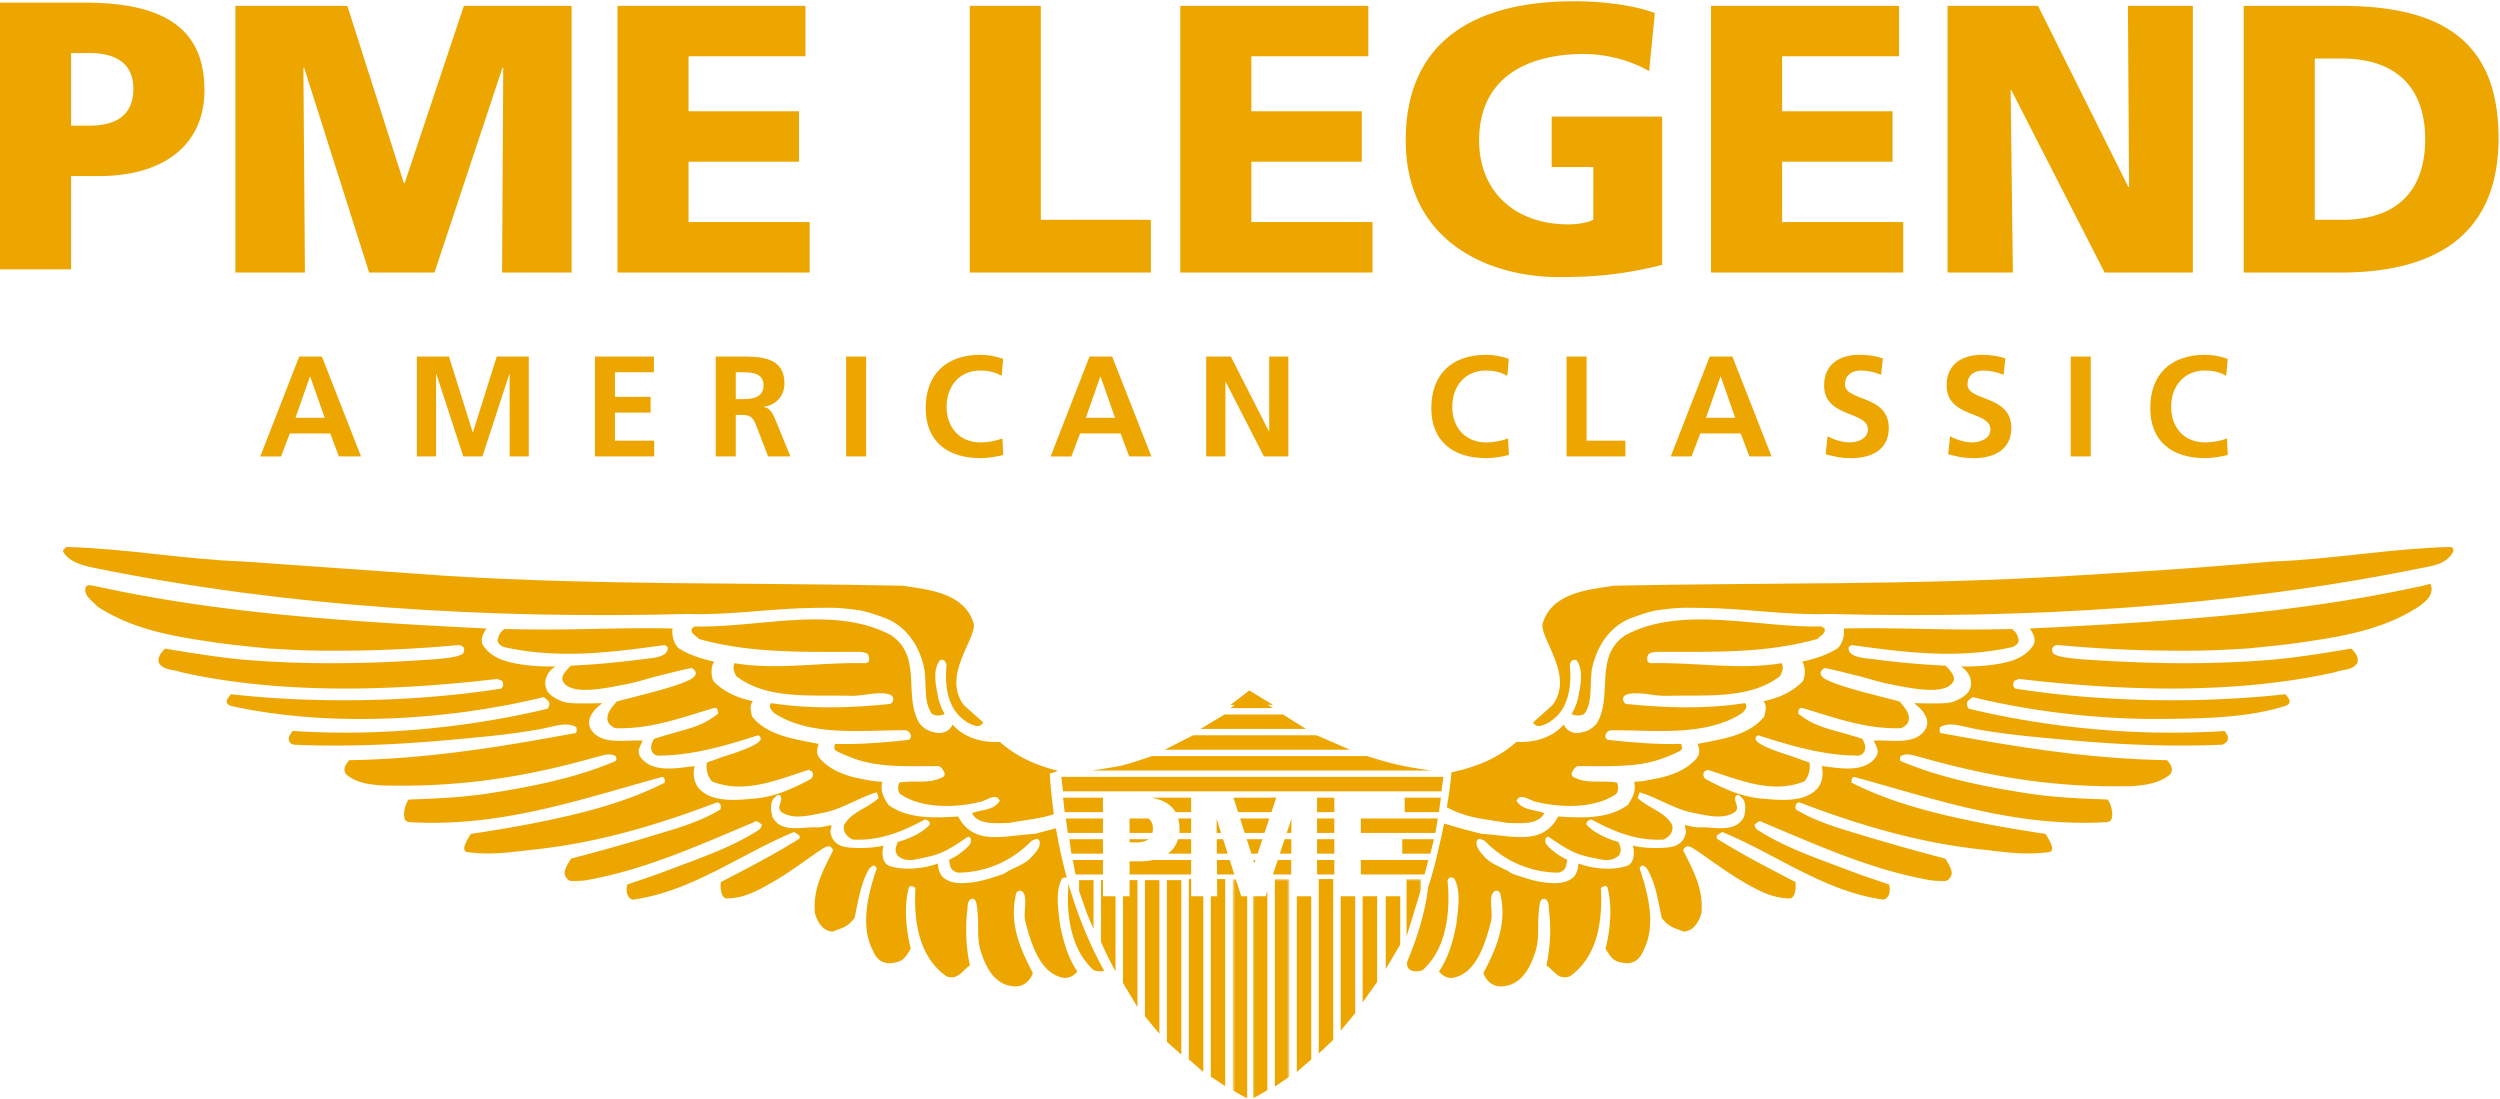
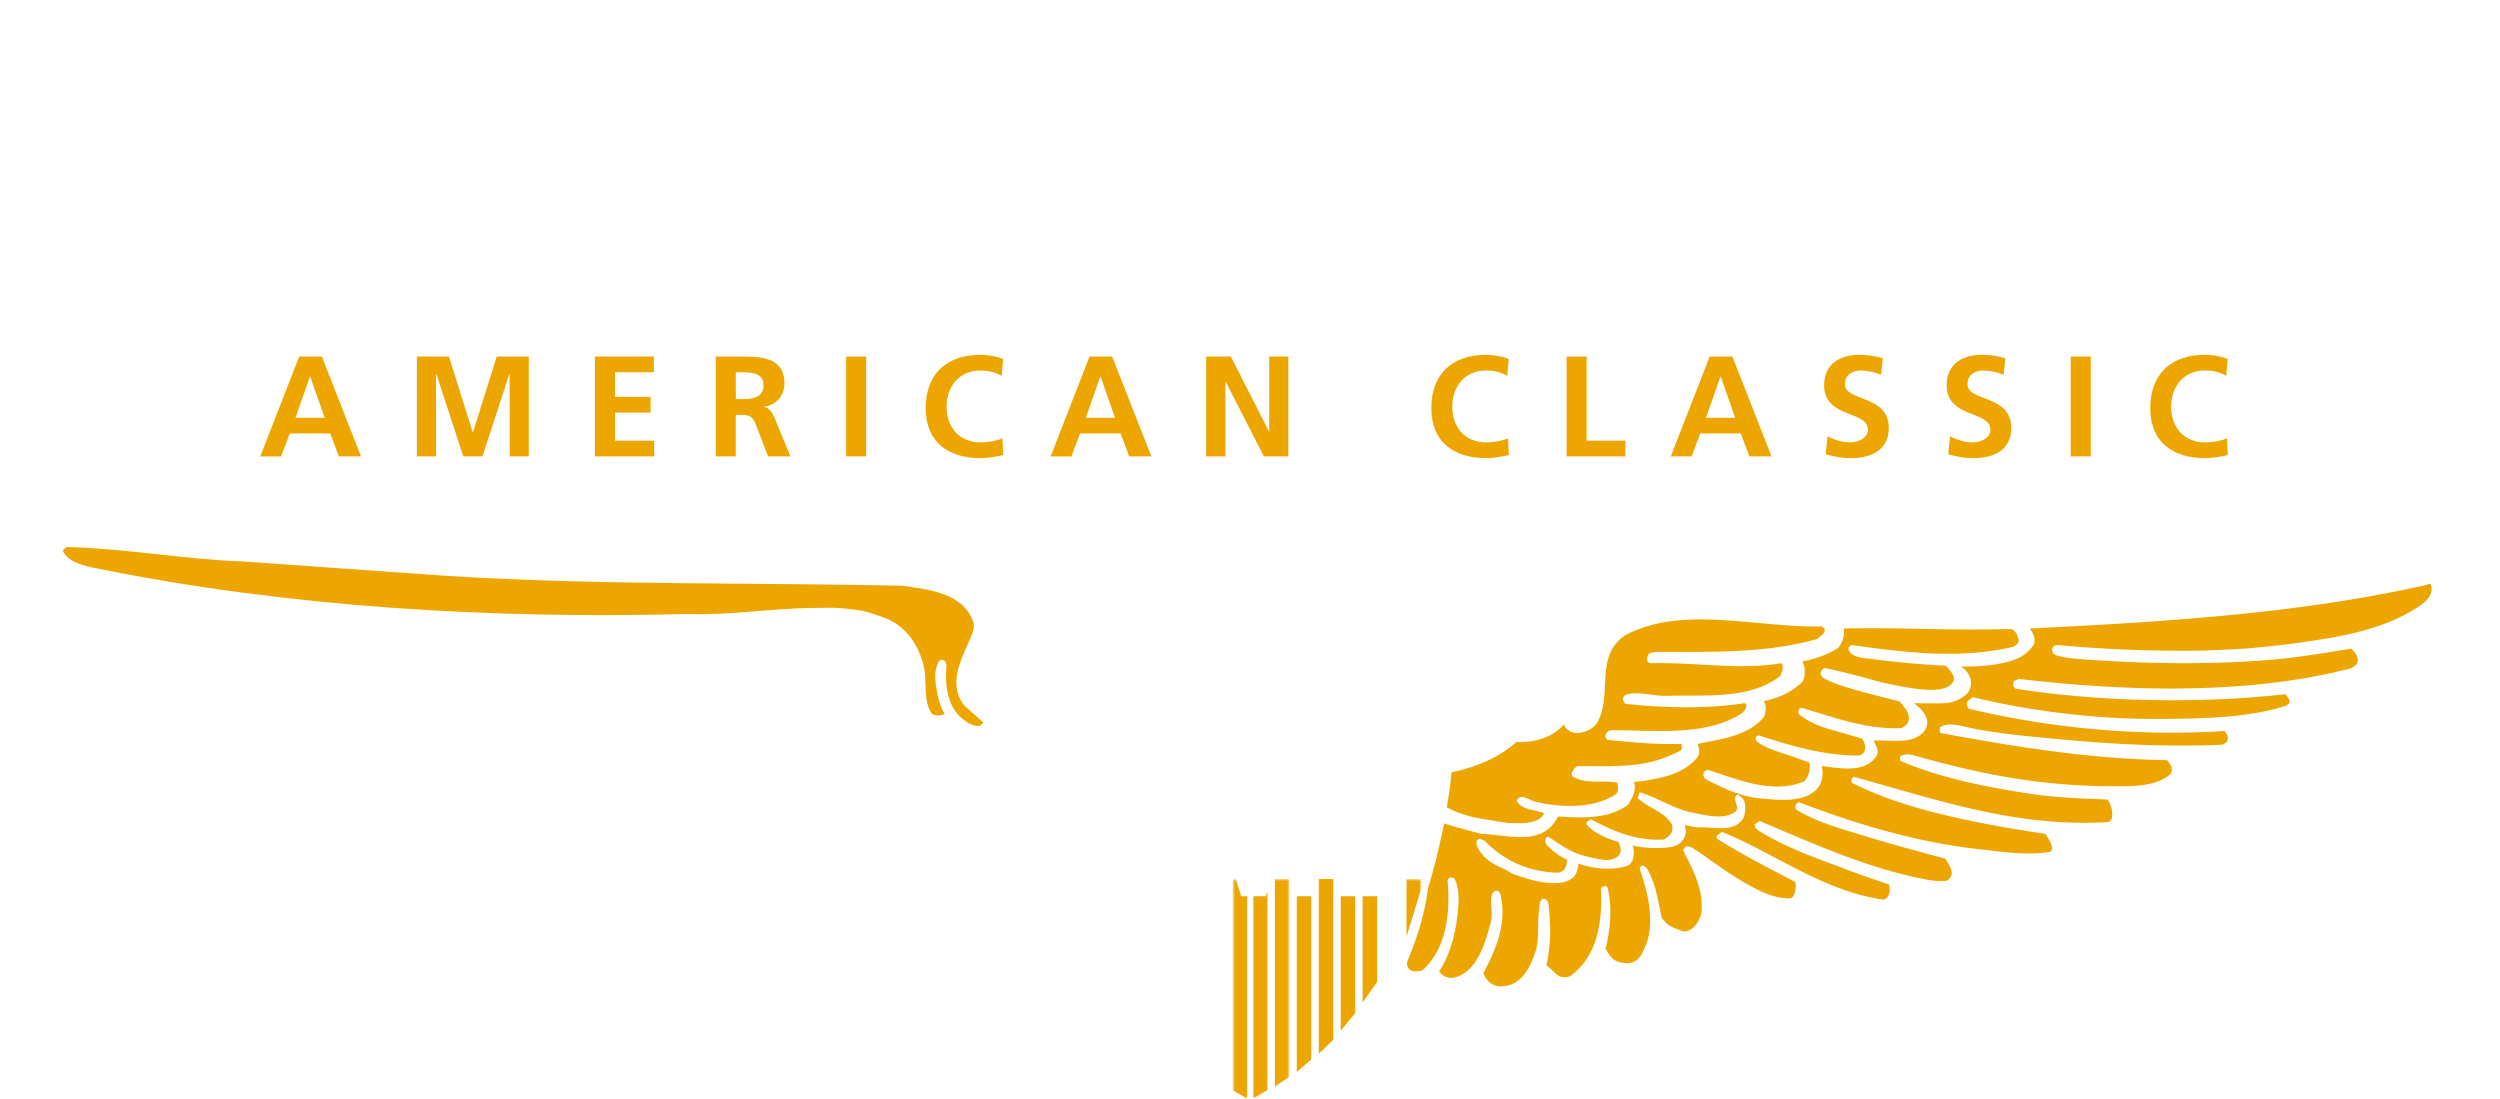
<svg xmlns="http://www.w3.org/2000/svg" width="776" height="341" fill="#eda600">
  <path d="M467.977 255.456c3.879 0 9.267.747 11.407-3.014-2.893-1.249-6.772-.733-8.643-3.882 1.241-2.749 4.244.139 6.249.386 7.892 1.876 18.162 2.002 24.686-2.505.741-.881.741-2.516.251-3.52-4.892-.872-9.535.637-13.785-1.885-.745-.867.12-1.862.622-2.624l.887-.616c9.141 0 18.445.554 26.339-2.358 2.063-.747 5.226-2.051 5.827-2.624.605-.579.02-1.914.02-1.914-7.895.254-15.774-.488-22.925-1.255-.656-.747-.876-1.158-.251-2.116.627-.967 1.751-.873 1.751-.873 13.034 0 28.932 2.005 40.089-5.148 1.004-.742 2.245-2.256 1.13-3.255-11.897 1.883-24.808 1.506-36.952.251-.881-.502-1.132-1.634-.63-2.373.861-.863 2.646-.964 4.258-.93 2.674.067 5.727.79 8.39.79 12.647-.362 26.317 1.258 35.831-6.128.625-1.129 1.247-2.638.505-4.007-13.285 2.25-26.815-.377-40.591 0-.812-.257-1.244-.18-1.133-1.757.251-1.509 1.004-1.438 2.633-1.76 18.043 0 34.083.508 50.232-4.008.508-.864 2.752-1.625 2.122-3.245l-.876-.628c-19.782.493-43.46-6.765-60.992 2.758-9.775 6.632-3.634 18.775-8.768 27.298-1.726 2.219-3.964 2.829-6.009 3.015-1.842.071-3.636-1.013-4.259-2.644-3.399 4.013-9.272 5.764-14.651 5.388-5.789 5.144-12.76 7.894-20.195 9.451-.3 3.4-.662 6.149-1.444 10.89 1.444.718 2.938 1.486 4.427 1.919 4.187 1.543 7.366 1.689 14.448 2.923zm-168.16-31.57c-5.644-3.636-6.64-10.638-6.009-17.66-.379-1.061-1-1.751-2.131-1.263-2.374 3.519-1.099 8.14-.375 12.032.568 1.886.987 3.061 1.963 4.65-1.494.656-3.6.63-4.229-.391-2.617-4.124-1.123-10.022-2.37-14.782-1.748-6.883-5.878-12.385-12.021-14.66-2.64-.998-6.375-2.302-8.778-2.499-1.177-.125-3.722-.453-3.722-.453-4.175-.357-5.282-.168-9.709-.16-12.415.082-25.904 2.335-38.919 1.871-60.883 1.626-124.266-2.124-183.635-14.169-3.762-.734-8.264-1.745-10.268-5.12-.248-.752.628-1.012 1.003-1.498 18.788.486 36.699 3.879 54.98 4.507l63.76 4.509c47.223 2.89 94.444 2.005 140.669 3.004 8.644 1.249 19.326 2.315 22.202 11.71 1.038 4.678-10.05 16.098-3.04 25.367l6.014 5.376c-1.251 2.134-3.484.668-5.385-.239v-.132zM96.293 116.894h-.086l-4.489 12.791h9.067l-4.492-12.791zm-3.413-6.227h7.027l12.158 31.01h-6.877l-2.67-7.119H89.95l-2.712 7.119H80.79l12.09-31.01zm36.52 0h9.956l7.367 23.496h.097l7.371-23.496h9.947v31.01h-5.949v-25.599h-.092l-8.348 25.599h-5.948l-8.356-25.599-.092.108v25.491H129.4v-31.01zm55.273 0h18.296v4.879h-12.081v7.634h11.057v4.893h-11.057v8.704h12.171v4.9h-18.386v-31.01zm43.714 13.233h2.037c3.064 0 6.574-.435 6.574-4.314 0-3.721-3.46-4.04-6.574-4.04h-2.037v8.354zm-6.223-13.233h6.709c6.665 0 14.612-.225 14.612 8.399 0 3.643-2.444 6.658-6.393 7.198v.081c1.683.136 2.665 1.826 3.279 3.201l4.985 12.131h-6.935l-3.728-9.694c-.892-2.298-1.69-3.195-4.306-3.195h-2v12.889h-6.223v-31.01zm40.47 31.01h6.217v-31.01h-6.217v31.01zm48.776-.439c-2.271.53-4.715.97-7.064.97-10.04 0-17.014-5.019-17.014-15.509 0-10.621 6.487-16.562 17.014-16.562 2.045 0 4.743.391 7.015 1.278l-.436 5.253c-2.358-1.343-4.501-1.653-6.71-1.653-6.393 0-10.396 4.883-10.396 11.249 0 6.308 3.9 11.055 10.527 11.055 2.436 0 5.332-.542 6.793-1.287l.271 5.206zm30.206-24.344h-.085l-4.493 12.791h9.07l-4.492-12.791zm-3.427-6.227h7.018l12.182 31.01h-6.891l-2.661-7.119H335.26l-2.702 7.119h-6.446l12.077-31.01zm36.214 0h7.643l11.814 23.194h.098v-23.194h5.948v31.01h-7.592l-11.869-23.19h-.077v23.19h-5.965v-31.01zm93.963 30.571c-2.265.53-4.709.97-7.062.97-10.054 0-17.019-5.019-17.019-15.509 0-10.621 6.491-16.562 17.019-16.562 2.036 0 4.746.391 7.022 1.278l-.46 5.253c-2.346-1.343-4.486-1.653-6.693-1.653-6.401 0-10.397 4.883-10.397 11.249 0 6.308 3.906 11.055 10.528 11.055 2.444 0 5.331-.542 6.799-1.287l.263 5.206zm17.905-30.571h6.218v26.11h12.038v4.9h-18.256v-31.01zm47.85 6.227h-.091l-4.489 12.791h9.058l-4.478-12.791zm-3.429-6.227h7.032l12.164 31.01h-6.882l-2.673-7.119h-12.564l-2.706 7.119h-6.452l12.081-31.01zm53.19 5.686c-1.953-.844-4.141-1.338-6.318-1.338-2.122 0-4.885.937-4.885 4.316 0 5.365 13.599 3.113 13.599 13.506 0 6.801-5.377 9.371-11.645 9.371-3.371 0-4.883-.44-7.944-1.207l.571-5.587c2.139 1.148 4.583 1.905 7.027 1.905 2.356 0 5.511-1.202 5.511-3.989 0-5.915-13.596-3.469-13.596-13.744 0-6.915 5.373-9.449 10.832-9.449 2.667 0 5.159.353 7.412 1.101l-.564 5.115zm38.018 0c-1.944-.844-4.129-1.338-6.308-1.338-2.122 0-4.88.937-4.88 4.316 0 5.365 13.593 3.113 13.593 13.506 0 6.801-5.376 9.371-11.64 9.371-3.368 0-4.891-.44-7.945-1.207l.576-5.587c2.131 1.148 4.574 1.905 7.008 1.905 2.367 0 5.521-1.202 5.521-3.989 0-5.915-13.596-3.469-13.596-13.744 0-6.915 5.373-9.449 10.832-9.449 2.665 0 5.166.353 7.421 1.101l-.582 5.115zm20.847 25.324h6.223v-31.01h-6.223v31.01zm48.77-.439c-2.258.53-4.713.97-7.07.97-10.039 0-17.007-5.019-17.007-15.509 0-10.621 6.481-16.562 17.007-16.562 2.051 0 4.758.391 7.033 1.278l-.453 5.253c-2.352-1.343-4.483-1.653-6.699-1.653-6.409 0-10.407 4.883-10.407 11.249 0 6.308 3.918 11.055 10.526 11.055 2.456 0 5.343-.542 6.803-1.287l.267 5.206" />
  <path d="M541.38 253.435c-2.633 5.518-10.011 3.014-13.913 3.399-1.622 0-3.112-.491-4.506-.747l.382 2.119c-.584 3.351-2.767 4.503-5.473 4.817-3.643.442-8.725.132-11.044-.593.631 2.281.457 5.599-1.885 6.366-4.477 1.475-10.61.867-14.985-.767-.094 1.663-.474 2.835-1.346 4.07-1.66 1.583-3.953 2.13-6.728 2.016-4.712-.168-8.226-1.508-12.033-2.75-.434-.154-.62-.288-1.01-.501-2.116-1.509-5.679-2.333-8.012-4.889-1.326-1.457-2.749-3.015-2.498-4.76.622-1.375 1.172-.725 2.498-.257 6.147 6.408 14.409 9.906 23.057 9.906 1.012-.406 1.854-.722 2.214-2.068.221-.662.362-1.911.362-1.911s-2.065-1.035-2.818-1.586c-1.934-1.409-2.864-2.219-3.645-3.203-.38-.63-.613-2.373.63-2.373 3.377 2.239 6.682 4.675 10.518 5.744 2.114.6 4.236 1.033 5.742 1.304 2.025.365 4.006.303 5.67-1.304.99-1.856.328-2.532-.162-4.132-2.822-.679-7.993-2.884-10.003-5.502 0-1.004 1.009-1.255 1.508-1.506 6.76 3.628 13.905 6.771 22.546 6.269 1.635-.873 3.018-2.145 2.627-4.509-2.501-4.267-6.882-4.894-10.766-8.394l.629-1.757c5.511 1.626 10.4 5.012 16.15 6.269 4.136.739 9.788 2.498 13.542-.245 1.622-1.626-1.019-3.4.361-5.142.873-.377 1.182.502 1.763.875 1.372 1.372 1.004 4.016.628 5.742zm213.01-72.268c-.773.266-2.576.753-4.079 1.013-38.446 8.391-79.289 10.89-120.256 12.906 1.004 1.494 2.025 3.245 1.133 5.131-2.317 3.505-5.762 4.828-9.79 5.647-4.018.816-8.624 1.11-12.759.99 2.507 1.517 4.078 4.657 2.592 7.547-1.041 1.841-3.988 3.279-6.138 3.699-2.164.447-10.861.153-10.861.153.502.628 1.46 1.227 2.054 1.92 1.731 1.99 2.957 4.475.704 7.099-3.505 3.999-10.643 2.253-15.389 2.624.613 1.635 2.024 3.182.621 5.131-3.707 5.179-11.919 3.259-16.802 2.769.753 2.633.126 5.762-1.87 7.513-3.888 3.637-10.779 3.126-15.915 2.624-7.014-.371-13.277-3.497-18.031-6.01-.882-.49-1.136-1.62-.63-2.379l1.001-.615c9.271 2.874 19.921 7.755 30.069 3.622.992-.873 2.165-3.733 1.555-5.893-1.638-.516-5.091-1.805-5.091-1.805-4.741-1.466-10.704-3.539-11.491-5.208-.26-.747.242-1.375.864-1.375 9.773 3.14 20.167 6.269 30.942 6.269 1.634-.12 3.24-2.187 1.172-5.208-1.463-.525-3.879-1.207-7.241-2.165-4.301-1.22-8.212-2.156-12.593-5.658 0-.867.252-2.014 1.241-1.749 9.897 2.878 19.426 6.632 30.706 6.27 1.233-.642 2.672-1.472 2.381-3.594-.202-1.614-1.2-2.69-2.835-4.678-5.627-1.543-17.167-4.173-21.846-6.386-1.543-.588-4.258-2.135-1.512-4.021 4.189.756 7.555 1.803 11.959 2.821 2.407.71 5.31 1.557 7.421 1.99 7.649 1.549 18.034 3.788 20.578-.553.989-1.612-1.075-3.673-2.367-4.986-5.967-.264-14.084-.892-22.695-2.058-2.464-.3-7.754-.465-7.367-3.72l.876-.627c17.158 2.373 33.059 4.378 49.978.627.778-.333 2.327-1.215 1.819-2.581-.37-1.369-.602-1.899-1.98-3.015-3.958.075-11.12.195-15.027.152-12.786-.097-25.266-.608-37.175-.314.251 2.005-.251 4.375-1.762 6.012-3.118 2.119-7.124 3.377-11.152 4.264 1.021 1.612 1.021 4.125.26 6.009-3.012 3.254-7.63 5.388-12.27 6.255 1.121 1.506.633 3.015.243 4.76-4.761 6.016-13.277 7.022-20.664 8.514.399 1.378.969 2.849-.373 4.517-1.952 2.214-4.288 3.617-6.794 4.621-3.275 1.327-6.078 1.689-9.404 2.353-1.061.14-2.316.228-3.174.279.718 2.944-.537 5.023-1.917 7.148-5.895 4.383-14.033 4.124-21.676 3.617-4.769 9.408-14.906 5.778-23.801 5.401-3.864-1.06-7.783-1.988-11.568-3.24-.602 3.023-1.326 6.081-1.997 9.021a141.076 141.076 0 01-2.971 10.878c-.976 8.058-3.56 16.024-6.515 23.045-.368 3.007 2.396 3.386 4.769 2.636 7.264-6.512 8.767-17.546 7.763-27.939.375-.993 1.395-1.113 2.125-.491 2.131 3.868 1.125 9.649.622 14.03-.996 5.264-2.372 10.276-5.387 14.771.878 1.132 2.301 2.093 4.146 2.002 7.51-1.247 10.262-10.887 12.019-17.66.659-2.75-.902-7.524.882-9.116.402-.391 1.651-.584 2.01.796 2.057 9.07-1.132 16.574-5.279 24.483.881 2.384 2.767 4.129 5.4 4.129 6.382-.116 9.274-5.912 10.891-11.272 1.09-3.895.491-7.691.853-11.299.169-1.572.209-4.224 1.269-4.595 1.692-.236 1.885 1.745 1.885 2.995.754 5.513.503 12.152-.752 17.66 2.495 1.634 3.636 4.641 7.273 3.391 8.39-5.898 10.258-16.667 9.637-27.446.499-.259 1.38-1.003 2.005-.259 1.631 5.65.939 13.619-.573 19.12 1.551 2.339 2.073 3.819 5.082 4.321 3.392.753 5.515-.873 6.637-3.637 4.138-7.768 1.502-17.905-1.122-25.554.754-1.751 1.573-.67 2.373.126 2.633 4.508 3.395 10.03 4.51 15.272l.562.594.778.867c1.983 1.723 3.175 1.689 5.291 2.687 3.144 0 4.901-3.009 5.654-5.642.755-7.644-2.639-13.52-5.654-19.537.893-2.507 3.015-.628 4.148 0 4.939 3.429 10.007 7.225 15.327 10.225 4.409 2.506 8.556 4.668 13.713 4.668 1.44-.145 1.993-3.025 1.642-5.087-8.628-4.487-16.528-8.557-24.3-13.428-.622-1.398 1.001-1.398 1.503-2.145 16.796 6.897 31.565 18.408 50.112 21.051 1.263-.22 2.465-1.853 1.777-4.703-3.711-1.298-7.364-2.43-12.777-4.486-9.424-3.608-19.318-6.848-28.085-12.475-.628-.502-.862-1.01-.862-1.76.73-.251 1.492-1.506 2.373-.628 16.529 6.891 32.82 14.401 50.839 17.781 0 0 1.794.445 3.967.445 2.134 0 2.57.348 3.617-1.216 1.033-1.543-.383-3.69-1.634-5.695-7.867-2.065-16.489-4.458-24.229-6.797-7.715-2.347-15.407-4.392-22.05-8.413-.502-.864-.12-2.245.99-2.245 17.78 6.768 36.368 12.424 56.135 14.566 6.987.767 14.004 1.947 21.417.838 1.144-.168 1.004-1.509.624-2.373-.875-2.039-1.825-3.26-1.825-3.26-5.265-.77-14.121-2.227-19.836-3.38-13.793-2.755-27.811-6.148-40.335-12.535 0-.732 0-1.745.87-1.745 25.181 6.882 49.855 15.658 78.168 14.029 0 0 .819.1 1.488-.627.762-.999.465-4.446-1.032-6.4-6.097-.245-15.652-.462-25.381-1.991-13.185-2.065-26.559-4.754-38.706-9.903-.633-.371-.259-.992-.259-1.494 1.887-1.258 4.257-.251 6.268.237 21.793 6.149 41.813 9.597 66.104 8.975 4.389-.37 8.291-1.026 11.42-3.65 1.158-1.675.123-3.058-.981-4.384 0 0-3.58-.097-4.478-.117-22.469-.727-44.368-4.341-65.804-8.322-.493-.382-.242-1.138-.242-1.751 2.957-1.968 7.272-.155 11.633.613 9.803 1.748 19.882 2.569 29.982 3.471 15.216 1.332 30.64 1.973 46.056 1.292 1.155-.539 2.104-1.132 1.591-2.956l-.867-1.291c-6.843.476-15.085.602-22.17.461-19.374-.416-39.236-3.05-57.215-7.369-.623-.616-.754-1.62-.383-2.373l1.509-1.244c18.173 4.418 38.857 6.974 59.193 6.777 13.025-.117 26.396-.396 37.885-4.027 1.231-.411 1.756-1.255 1.003-2.373l-.932-1.269c-26.916 2.995-57.69 2.387-83.861-1.74-1.012-.887-.642-1.514-.376-2.379l1.494-.635c32.057 3.761 67.135 4.893 98.333-2.122 2.258-.893 5.264-.508 6.631-2.758 1.038-2.109-1.843-4.521-1.843-4.521-7.758 1.303-17.492 2.889-25.546 3.53-17.532 1.395-35.541 1.221-53.144.098-5.196-.32-13.222-.739-13.904-2.373-.63-1.492.165-2.18 1.506-2.373 14.463 1.352 28.318 1.882 42.594 1.757 5.359-.055 11.291-.374 16.556-.696 4.732-.496 12.9-1.215 20.136-2.43 11.719-1.712 23.139-4.216 32.939-10.658 2.502-1.837 4.746-3.91 3.454-7.023z" />
-   <path d="M481.252 223.886c5.638-3.636 6.647-10.638 6.018-17.66.378-1.061.992-1.751 2.135-1.263 2.373 3.519 1.081 8.14.362 12.032-.573 1.886-.989 3.061-1.958 4.65 1.491.656 3.579.63 4.22-.391 2.624-4.124 1.118-10.022 2.373-14.782 1.751-6.883 5.89-12.385 12.028-14.66 2.629-.998 6.36-2.302 8.776-2.499 1.175-.125 3.728-.453 3.728-.453 4.178-.357 5.259-.168 9.7-.16 12.409.082 25.92 2.335 38.923 1.871 60.864 1.626 124.257-2.124 183.632-14.169 3.754-.734 8.126-1.175 10.274-5.12.251-.752-.074-1.498-1.004-1.498-18.792.486-36.704 3.879-54.997 4.507 0 0-18.639 1.62-31.41 2.47-12.784.867-32.346 2.039-32.346 2.039-47.223 2.89-94.434 2.005-140.655 3.004-8.659 1.249-19.331 2.315-22.215 11.71-1.032 4.678 10.054 16.098 3.046 25.367l-6.012 5.376c1.252 2.134 3.484.668 5.382-.239v-.132zm-99.301-4.081l5.845-4.483 7.355 4.466-13.2.017zm-24.398 14.886s-6.64 2.299-9.223 2.912c-2.591.598-9.416 1.571-9.416 1.571h105.22s-6.278-.867-10.416-1.817c-4.129-.955-9.426-2.666-9.426-2.666h-66.739zm12.797-6.463l-8.823 4.489h57.505l-10.401-4.489H370.35zm9.754-6.455l-7.474 4.492h32.761l-7.162-4.492h-18.125" />
  <mask id="a" maskUnits="userSpaceOnUse" x="388" y="272" width="13" height="69">
    <path d="M388.907 272.871H400.2v68.069h-11.293v-68.069z" />
  </mask>
  <g mask="url(#a)">
    <path d="M395.72 337.286l4.48-3.086v-61.329h-4.48v64.415zM388.907 341l4.48-2.618v-61.768l-.518 1.577h-3.962V341z" />
  </g>
  <path d="M402.536 332.754l4.475-3.935v-50.628h-4.475v54.563zm6.808-5.735l4.489-4.233v-49.915h-4.489v54.148zm6.811-7.079l4.497-5.473v-36.276h-4.497v41.749zm6.805-8.802l4.504-6.346v-26.601h-4.504v32.947z" />
  <mask id="b" maskUnits="userSpaceOnUse" x="382" y="272" width="60" height="69">
    <path d="M382.63 272.871h58.447v68.069H382.63v-68.069z" />
  </mask>
  <g mask="url(#b)">
    <path d="M436.593 290.686l4.484-14.58v-3.235h-4.484v17.815zm-53.963 47.738l4.496 2.576v-62.809h-1.851l-1.691-5.32h-.954v65.553" />
  </g>
-   <path d="M375.83 334.2l4.479 2.927v-64.256h-2.545l.061 5.32h-1.995V334.2zm-6.816-5.381l4.492 3.935v-54.563h-3.777v-5.32h-.715v55.948zm-6.808-5.425l4.475 3.953v-54.145h-4.475v50.192zm-6.821-7.935l4.492 5.437v-47.694h-4.492v42.257zm-6.812-10.347l4.5 7.498v-39.408h-2.455v4.989h-2.045v26.921zm-6.817-12.778s1.157 2.707 1.979 4.341c.819 1.654 2.522 4.852 2.522 4.852v-23.336h-3.896v-4.989h-.605v19.132zm-6.8-15.72s1.145 3.197 2.004 5.704c.86 2.498 2.48 5.947 2.48 5.947v-15.063h-4.484v3.412zm87.453-5.171h19.772l1.183-4.49h-20.955v4.49zm-89.423-4.49l.855 4.49h8.52v-4.49h-9.375zm75.827 4.49h5.36v-4.49h-5.36v4.49zm-39.084 0v-4.49h-11.823c-1.34.281-2.706.42-4.075.413h-3.213v4.077h19.111zm19.959-4.49h-.637l.259.845h.099l.279-.845zm-6.552 4.49l-1.432-4.49h-3.977l.037 4.49h5.372zm11.983 0h5.651l.029-4.49h-4.187l-1.493 4.49zm5.68-6.457l.043-4.49h-2.104l-1.471 4.49h3.532zm-68.85-4.49l.609 4.49h9.803v-4.49h-10.412zm18.669 0v.993h2.143c1.468 0 2.777-.274 3.702-.993h-5.845zm11.88 4.49h7.231v-4.49h-4.044a8.565 8.565 0 01-3.187 4.49zm18.582 0l-1.421-4.49h-1.982l.033 4.49h3.37zm7.342 0h1.921l1.509-4.49h-4.87l1.44 4.49zm20.391 0h5.36v-4.49h-5.36v4.49zm35.162 0l1.121-4.49h-9.843v4.49h8.722zm-64.94-6.45l-1.308-4.146h-.091l.024 4.146h1.375zm21.807 0l.028-4.146h-.091l-1.375 4.146h1.438zM394 254.047h-9.074l1.423 4.489h6.158l1.493-4.489zm-63.178 0l.638 4.489h10.901v-4.489h-11.539zm77.991 4.489h5.36v-4.489h-5.36v4.489zm-52.341-4.489h-5.854v4.489h7.091c.09-.398.16-.818.16-1.311 0-1.509-.535-2.522-1.397-3.178zm13.257 4.489v-4.489h-4.011c.277.999.408 2.085.408 3.318 0 .411-.013.787-.057 1.171h3.66zm75.829 0l.744-4.489h-23.893v4.489h23.149zm-36.745-6.457h5.36v-4.489h-5.36v4.489zm-78.846-4.489l.517 4.489h11.877v-4.489h-12.394zm39.762 0h-12.395c3.711.656 6.212 2.131 7.561 4.489h4.834v-4.489zm76.901 4.489l.63-4.489h-11.245v4.489h10.615zm-51.972 0l1.493-4.489h-13.279l1.428 4.489h10.358zm-65.218-10.946l.527 4.504h117.462l.601-4.504H329.44zm100.702 59.661l4.486-7.593v-15.01h-4.486v22.603zm-101.755-61.546c-6.64-1.623-12.822-4.327-18.056-8.975-5.38.376-11.267-1.375-14.652-5.388-.625 1.631-2.414 2.715-4.253 2.644-2.054-.186-4.299-.796-6.011-3.015-5.138-8.523 1.004-20.666-8.77-27.298-17.532-9.523-41.207-2.265-61.005-2.758l-.869.628c-.629 1.62 1.624 2.381 2.126 3.245 16.155 4.516 32.187 4.008 50.225 4.008 1.628.322 2.39.251 2.641 1.76.111 1.577-.325 1.5-1.135 1.757-13.786-.377-27.303 2.25-40.586 0-.749 1.369-.124 2.878.502 4.007 9.515 7.386 23.168 5.766 35.83 6.128 2.661 0 5.706-.723 8.392-.79 1.605-.034 3.398.067 4.25.93.501.739.254 1.871-.622 2.373-12.143 1.255-25.048 1.632-36.958-.251-1.122.999.133 2.513 1.133 3.255 11.143 7.153 27.059 5.148 40.083 5.148 0 0 1.131-.094 1.753.873.633.958.41 1.369-.248 2.116-7.145.767-15.035 1.509-22.934 1.255 0 0-.568 1.335.037 1.914.602.573 3.757 1.877 5.805 2.624 7.898 2.912 17.211 2.358 26.361 2.358l.876.616c.506.762 1.378 1.757.624 2.624-4.256 2.522-8.892 1.013-13.771 1.885-.502 1.004-.502 2.639.247 3.52 6.511 4.507 16.77 4.381 24.669 2.505 2.004-.247 5.01-3.135 6.26-.386-1.871 3.149-5.754 2.633-8.634 3.882 2.123 3.761 7.512 3.014 11.395 3.014 6.837-1.2 10.038-1.375 14.02-2.755a162.088 162.088 0 01-1.26-12.634c.869-.126 1.716-.462 2.535-.819zm11.131 61.928c1.12.351 2.299.439 3.226.154-4.596-8.271-8.298-17.343-11.079-26.962-.786 10.049.852 20.522 7.853 26.808z" />
-   <path d="M320.234 265.975c-2.316 2.556-5.891 3.38-8.017 4.889-.384.213-.561.347-.997.501-3.805 1.242-7.317 2.582-12.032 2.75-2.776.114-5.072-.433-6.718-2.016-.889-1.235-1.266-2.407-1.353-4.07-4.386 1.634-10.511 2.242-14.99.767-2.337-.767-2.505-4.085-1.876-6.366-2.333.725-7.404 1.035-11.062.593-2.698-.314-4.87-1.466-5.459-4.817l.371-2.119c-1.374.256-2.871.747-4.505.747-3.888-.385-11.276 2.119-13.904-3.399-.378-1.726-.758-4.37.626-5.742.583-.373.875-1.252 1.752-.875 1.378 1.742-1.247 3.516.378 5.142 3.757 2.743 9.4.984 13.527.245 5.766-1.257 10.649-4.643 16.161-6.269l.626 1.757c-3.888 3.5-8.26 4.127-10.774 8.394-.378 2.364 1.008 3.636 2.628 4.509 8.644.502 15.785-2.641 22.556-6.269.507.251 1.498.502 1.498 1.506-2.004 2.618-7.171 4.823-9.993 5.502-.497 1.6-1.16 2.276-.16 4.132 1.653 1.607 3.644 1.669 5.669 1.304 1.498-.271 3.62-.704 5.73-1.304 3.837-1.069 7.142-3.505 10.531-5.744 1.25 0 1.003 1.743.621 2.373-.769.984-1.712 1.794-3.641 3.203-.76.551-2.814 1.586-2.814 1.586s.136 1.249.354 1.911c.358 1.346 1.202 1.662 2.217 2.068 8.64 0 16.912-3.498 23.05-9.906 1.332-.468 1.879-1.118 2.506.257.249 1.745-1.174 3.303-2.506 4.76zM329 286.776c-.506-4.381-1.498-10.162.638-14.03.468-.405 1.06-.479 1.521-.237a152.598 152.598 0 01-3.389-15.418c-2.177.579-4.369 1.138-6.532 1.745-8.903.377-19.047 4.007-23.803-5.401-7.643.507-15.772.766-21.678-3.617-1.362-2.125-2.629-4.204-1.91-7.148a48.33 48.33 0 01-3.179-.279c-3.315-.664-6.137-1.026-9.404-2.353-2.497-1.004-4.837-2.407-6.791-4.621-1.353-1.668-.762-3.139-.375-4.517-7.389-1.492-15.908-2.498-20.671-8.514-.375-1.745-.868-3.254.256-4.76-4.63-.867-9.266-3.001-12.276-6.255-.758-1.884-.758-4.397.242-6.009-4.007-.887-8.017-2.145-11.143-4.264-1.497-1.637-2.008-4.007-1.748-6.012-11.906-.294-24.385.217-37.18.314-3.908.043-11.07-.077-15.028-.152-1.372 1.116-1.612 1.646-1.978 3.015-.496 1.366 1.028 2.248 1.823 2.581 16.904 3.751 32.81 1.746 49.973-.627l.884.627c.378 3.255-4.92 3.42-7.369 3.72-8.613 1.166-16.752 1.794-22.697 2.058-1.302 1.313-3.367 3.374-2.386 4.986 2.566 4.341 12.953 2.102 20.591.553 2.102-.433 5.016-1.28 7.422-1.99 4.41-1.018 7.763-2.065 11.958-2.821 2.752 1.886.038 3.433-1.505 4.021-4.682 2.213-16.241 4.843-21.844 6.386-1.641 1.988-2.632 3.064-2.843 4.678-.288 2.122 1.137 2.952 2.386 3.594 11.276.362 20.79-3.392 30.684-6.27 1.008-.265 1.264.882 1.264 1.749-4.39 3.502-8.29 4.438-12.592 5.658-3.362.958-5.78 1.64-7.253 2.165-2.065 3.021-.448 5.088 1.176 5.208 10.778 0 21.166-3.129 30.94-6.269.62 0 1.126.628.875 1.375-.794 1.669-6.75 3.742-11.498 5.208 0 0-3.455 1.289-5.097 1.805-.604 2.16.568 5.02 1.568 5.893 10.149 4.133 20.787-.748 30.063-3.622l.999.615c.51.759.251 1.889-.629 2.379-4.756 2.513-11.029 5.639-18.038 6.01-5.125.502-12.02 1.013-15.904-2.624-1.999-1.751-2.628-4.88-1.883-7.513-4.876.49-13.083 2.41-16.796-2.769-1.399-1.949.011-3.496.641-5.131-4.764-.371-11.897 1.375-15.405-2.624-2.262-2.624-1.025-5.109.69-7.099.604-.693 1.563-1.292 2.06-1.92 0 0-8.693.294-10.854-.153-2.157-.42-5.096-1.858-6.125-3.699-1.509-2.89.069-6.03 2.578-7.547-4.134.12-8.742-.174-12.769-.99-4.015-.819-7.463-2.142-9.786-5.647-.862-1.886.14-3.637 1.131-5.131-40.953-2.016-81.799-4.515-120.245-12.906-1.499-.26-3.511-1.007-4.134 0-.87 2.749 2.003 4.127 3.507 6.01 9.782 6.442 21.211 8.946 32.926 10.658 7.234 1.215 15.418 1.934 20.144 2.43 5.26.322 11.202.641 16.574.696 14.265.125 28.113-.405 42.589-1.757 1.338.193 2.125.881 1.507 2.373-.697 1.634-8.718 2.053-13.903 2.373-17.615 1.123-35.612 1.297-53.157-.098-8.054-.641-17.775-2.227-25.543-3.53 0 0-2.87 2.412-1.852 4.521 1.382 2.25 4.387 1.865 6.639 2.758 31.201 7.015 66.27 5.883 98.336 2.122l1.505.635c.251.865.623 1.492-.374 2.379-26.189 4.127-56.954 4.735-83.887 1.74l-.914 1.269c-.755 1.118-.242 1.962 1.002 2.373 30.682 6.757 67.264 4.509 97.076-2.75l1.499 1.244c.381.753.259 1.757-.38 2.373-20.05 4.815-42.445 7.538-63.899 7.412-4.819-.028-10.571-.202-15.244-.539 0 0-.07.174-.771 1.279-.711 1.075-.446 2.709 1.246 3.003 15.437.681 30.854.04 46.055-1.292 10.117-.902 20.191-1.723 29.986-3.471 4.364-.768 8.683-2.581 11.651-.613 0 .613.254 1.369-.249 1.751-21.432 3.981-43.332 7.595-65.803 8.322-.904.02-4.499.117-4.499.117-1.084 1.326-2.129 2.709-.962 4.384 3.124 2.624 6.742 3.086 11.137 3.457 24.304.627 44.589-2.633 66.391-8.782 2.016-.488 4.381-1.495 6.254-.237 0 .502.382 1.123-.248 1.494-12.142 5.149-25.529 7.838-38.703 9.903-9.749 1.529-19.291 1.746-25.387 1.991-1.502 1.954-1.798 5.401-1.048 6.4.687.727 1.504.627 1.504.627 28.314 1.629 52.99-7.147 78.155-14.029.882 0 .882 1.013.882 1.745-12.518 6.387-26.542 9.78-40.328 12.535-5.724 1.153-14.574 2.61-19.843 3.38 0 0-.948 1.221-1.827 3.26-.375.864-.511 2.205.628 2.373 7.416 1.109 14.414-.071 21.404-.838 19.767-2.142 38.361-7.798 56.127-14.566 1.132 0 1.51 1.381 1.004 2.245-6.636 4.021-14.328 6.066-22.053 8.413-7.737 2.339-16.361 4.732-24.212 6.797-1.258 2.005-2.667 4.152-1.638 5.695 1.035 1.564 1.461 1.216 3.619 1.216 2.168 0 3.954-.445 3.954-.445 18.031-3.38 34.32-10.89 50.853-17.781.877-.878 1.637.377 2.386.628 0 .75-.247 1.258-.876 1.76-8.779 5.627-18.669 8.867-28.092 12.475-5.402 2.056-9.062 3.188-12.769 4.486-.687 2.85.509 4.483 1.764 4.703 18.553-2.643 33.33-14.154 50.113-21.051.502.747 2.127.747 1.502 2.145-7.766 4.871-15.67 8.941-24.304 13.428-.337 2.062.214 4.942 1.641 5.087 5.164 0 9.322-2.162 13.723-4.668 5.319-3 10.396-6.796 15.329-10.225 1.118-.628 3.257-2.507 4.126 0-3.008 6.017-6.381 11.893-5.636 19.537.757 2.633 2.51 5.642 5.636 5.642 2.134-.998 3.335-.964 5.314-2.687l.777-.867.552-.594c1.135-5.242 1.88-10.764 4.521-15.272.798-.796 1.617-1.877 2.373-.126-2.624 7.649-5.265 17.786-1.131 25.554 1.131 2.764 3.259 4.39 6.648 3.637 2.999-.502 3.521-1.982 5.072-4.321-1.498-5.501-2.205-13.47-.568-19.12.635-.744 1.51 0 2.004.259-.629 10.779 1.254 21.548 9.647 27.446 3.627 1.25 4.755-1.757 7.26-3.391-1.251-5.508-1.498-12.147-.745-17.66 0-1.25.177-3.231 1.868-2.995 1.075.371 1.118 3.023 1.275 4.595.378 3.608-.242 7.404.852 11.299 1.621 5.36 4.516 11.156 10.909 11.272 2.628 0 4.5-1.745 5.38-4.129-4.133-7.909-7.325-15.413-5.26-24.483.349-1.38 1.587-1.187 2.004-.796 1.781 1.592.225 6.366.879 9.116 1.762 6.773 4.51 16.413 12.025 17.66 1.838.091 3.257-.87 4.134-2.002-2.994-4.495-4.39-9.507-5.389-14.771zM381.951 218.805l5.845-4.483 7.355 4.466-13.2.017zM22.058 39.001h5.697c7.588 0 13.643-2.725 13.643-11.384 0-8.426-6.055-11.148-13.643-11.148h-5.697v22.532zM0 .82h26.332c25.264 0 37.123 8.526 37.123 27.153 0 16.724-12.217 26.685-32.854 26.685h-8.543v28.94H0V.82zm73.061 1h34.754l17.551 55.028h.241L143.985 1.82h33.451v82.778h-21.594l.363-63.571h-.241l-21.108 63.571h-20.281L94.409 21.027h-.235l.476 63.571H73.061V1.82zm118.604 0h58.352v15.649h-36.291v17.073h34.28v15.655h-34.28v18.74h37.591v15.661h-59.652V1.82zm109.346 0h22.065v66.414h34.155v16.364h-56.22V1.82zm65.353 0h58.364v15.649h-36.306v17.073H422.7v15.655h-34.278v18.74h37.604v15.661h-59.662V1.82zm149.567 80.399c-14.004 3.557-24.446 3.792-32.027 3.792-22.061 0-47.562-11.141-47.562-42.445 0-31.206 21.93-43.18 52.31-43.18 5.443 0 16.959.594 25.014 3.682l-1.777 18.016c-6.876-4.025-14.945-5.329-20.162-5.329-17.903 0-32.608 7.472-32.608 26.811 0 16.23 11.503 26.081 27.628 26.081 2.967 0 5.813-.472 7.824-1.413V51.857h-12.929V36.198h34.289v46.021zM531.104 1.82h58.354v15.649h-36.296v17.073h34.288v15.655h-34.288v18.74h37.597v15.661h-59.655V1.82zm73.424 0h28.094l28.005 56.212h.239l-.362-56.212h20.159v82.778h-27.389L624.333 28.02h-.239l.705 56.578h-20.271V1.82zm113.98 66.414h8.545c16.47 0 25.725-8.55 25.725-25.031 0-16.492-9.599-25.029-25.725-25.029h-8.545v50.06zM696.438 1.82h30.123c28.83 0 48.986 9.001 48.986 41.025 0 30.965-20.758 41.753-48.986 41.753h-30.123V1.82z" />
</svg>